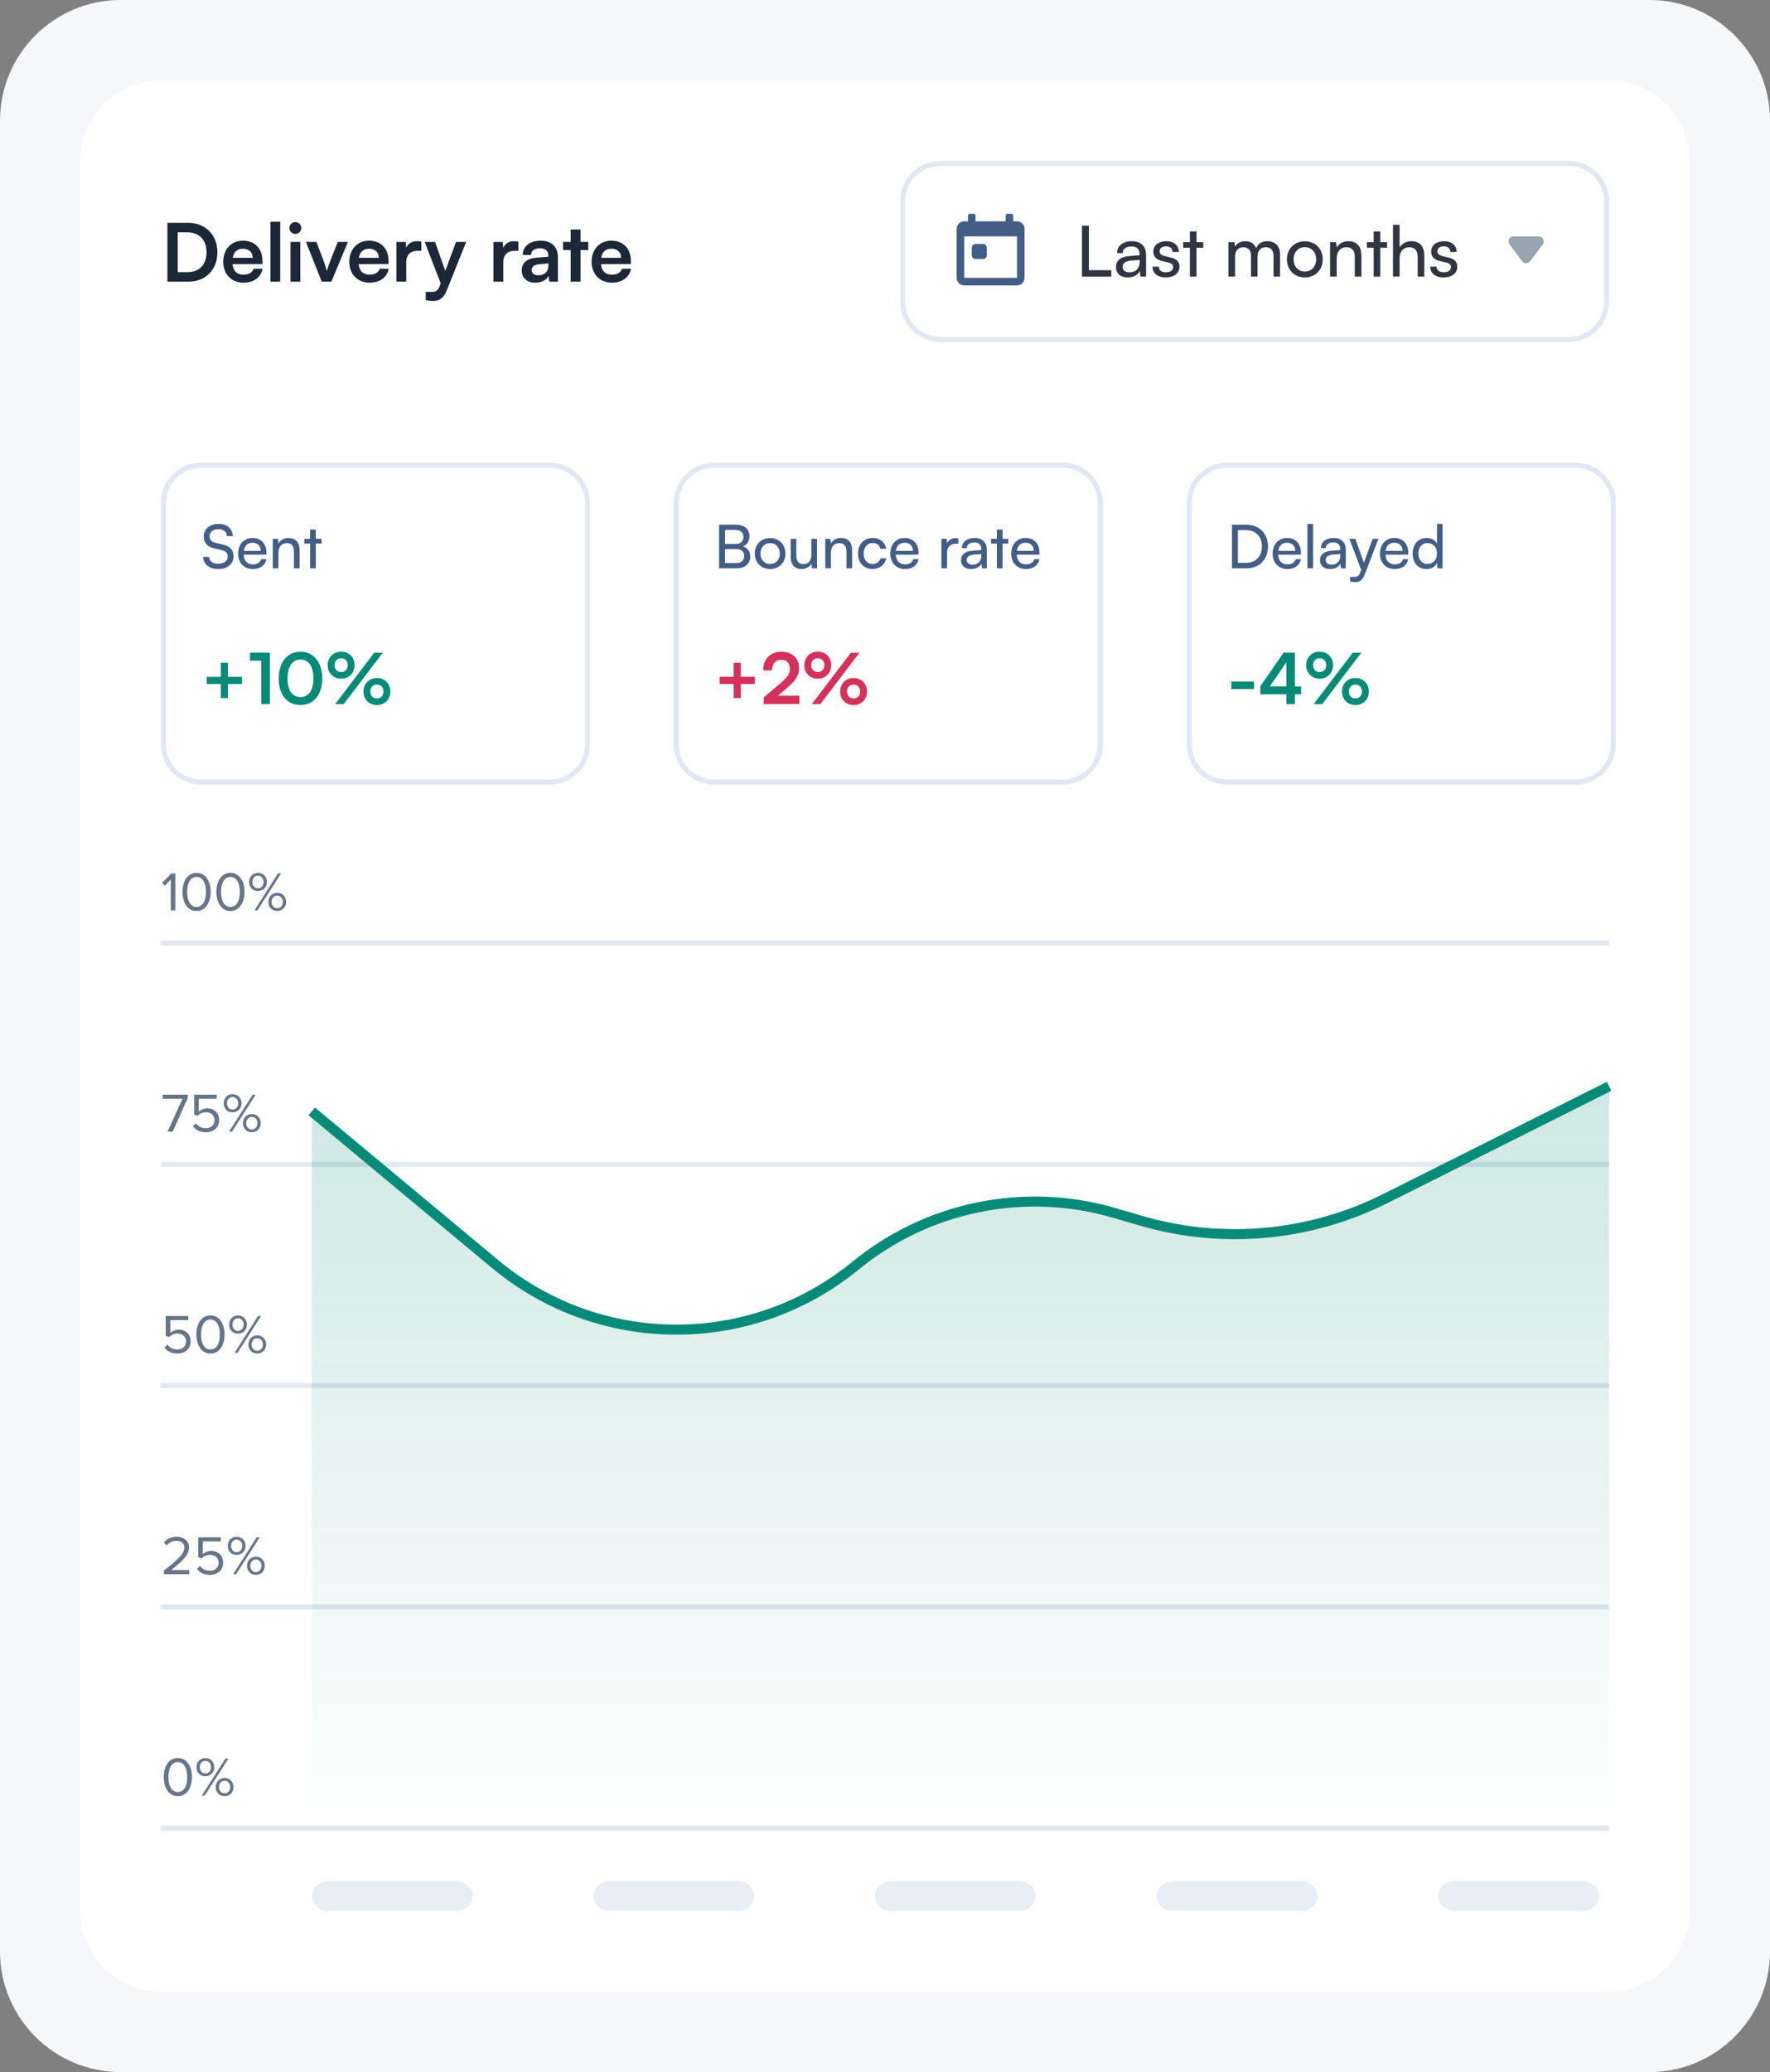
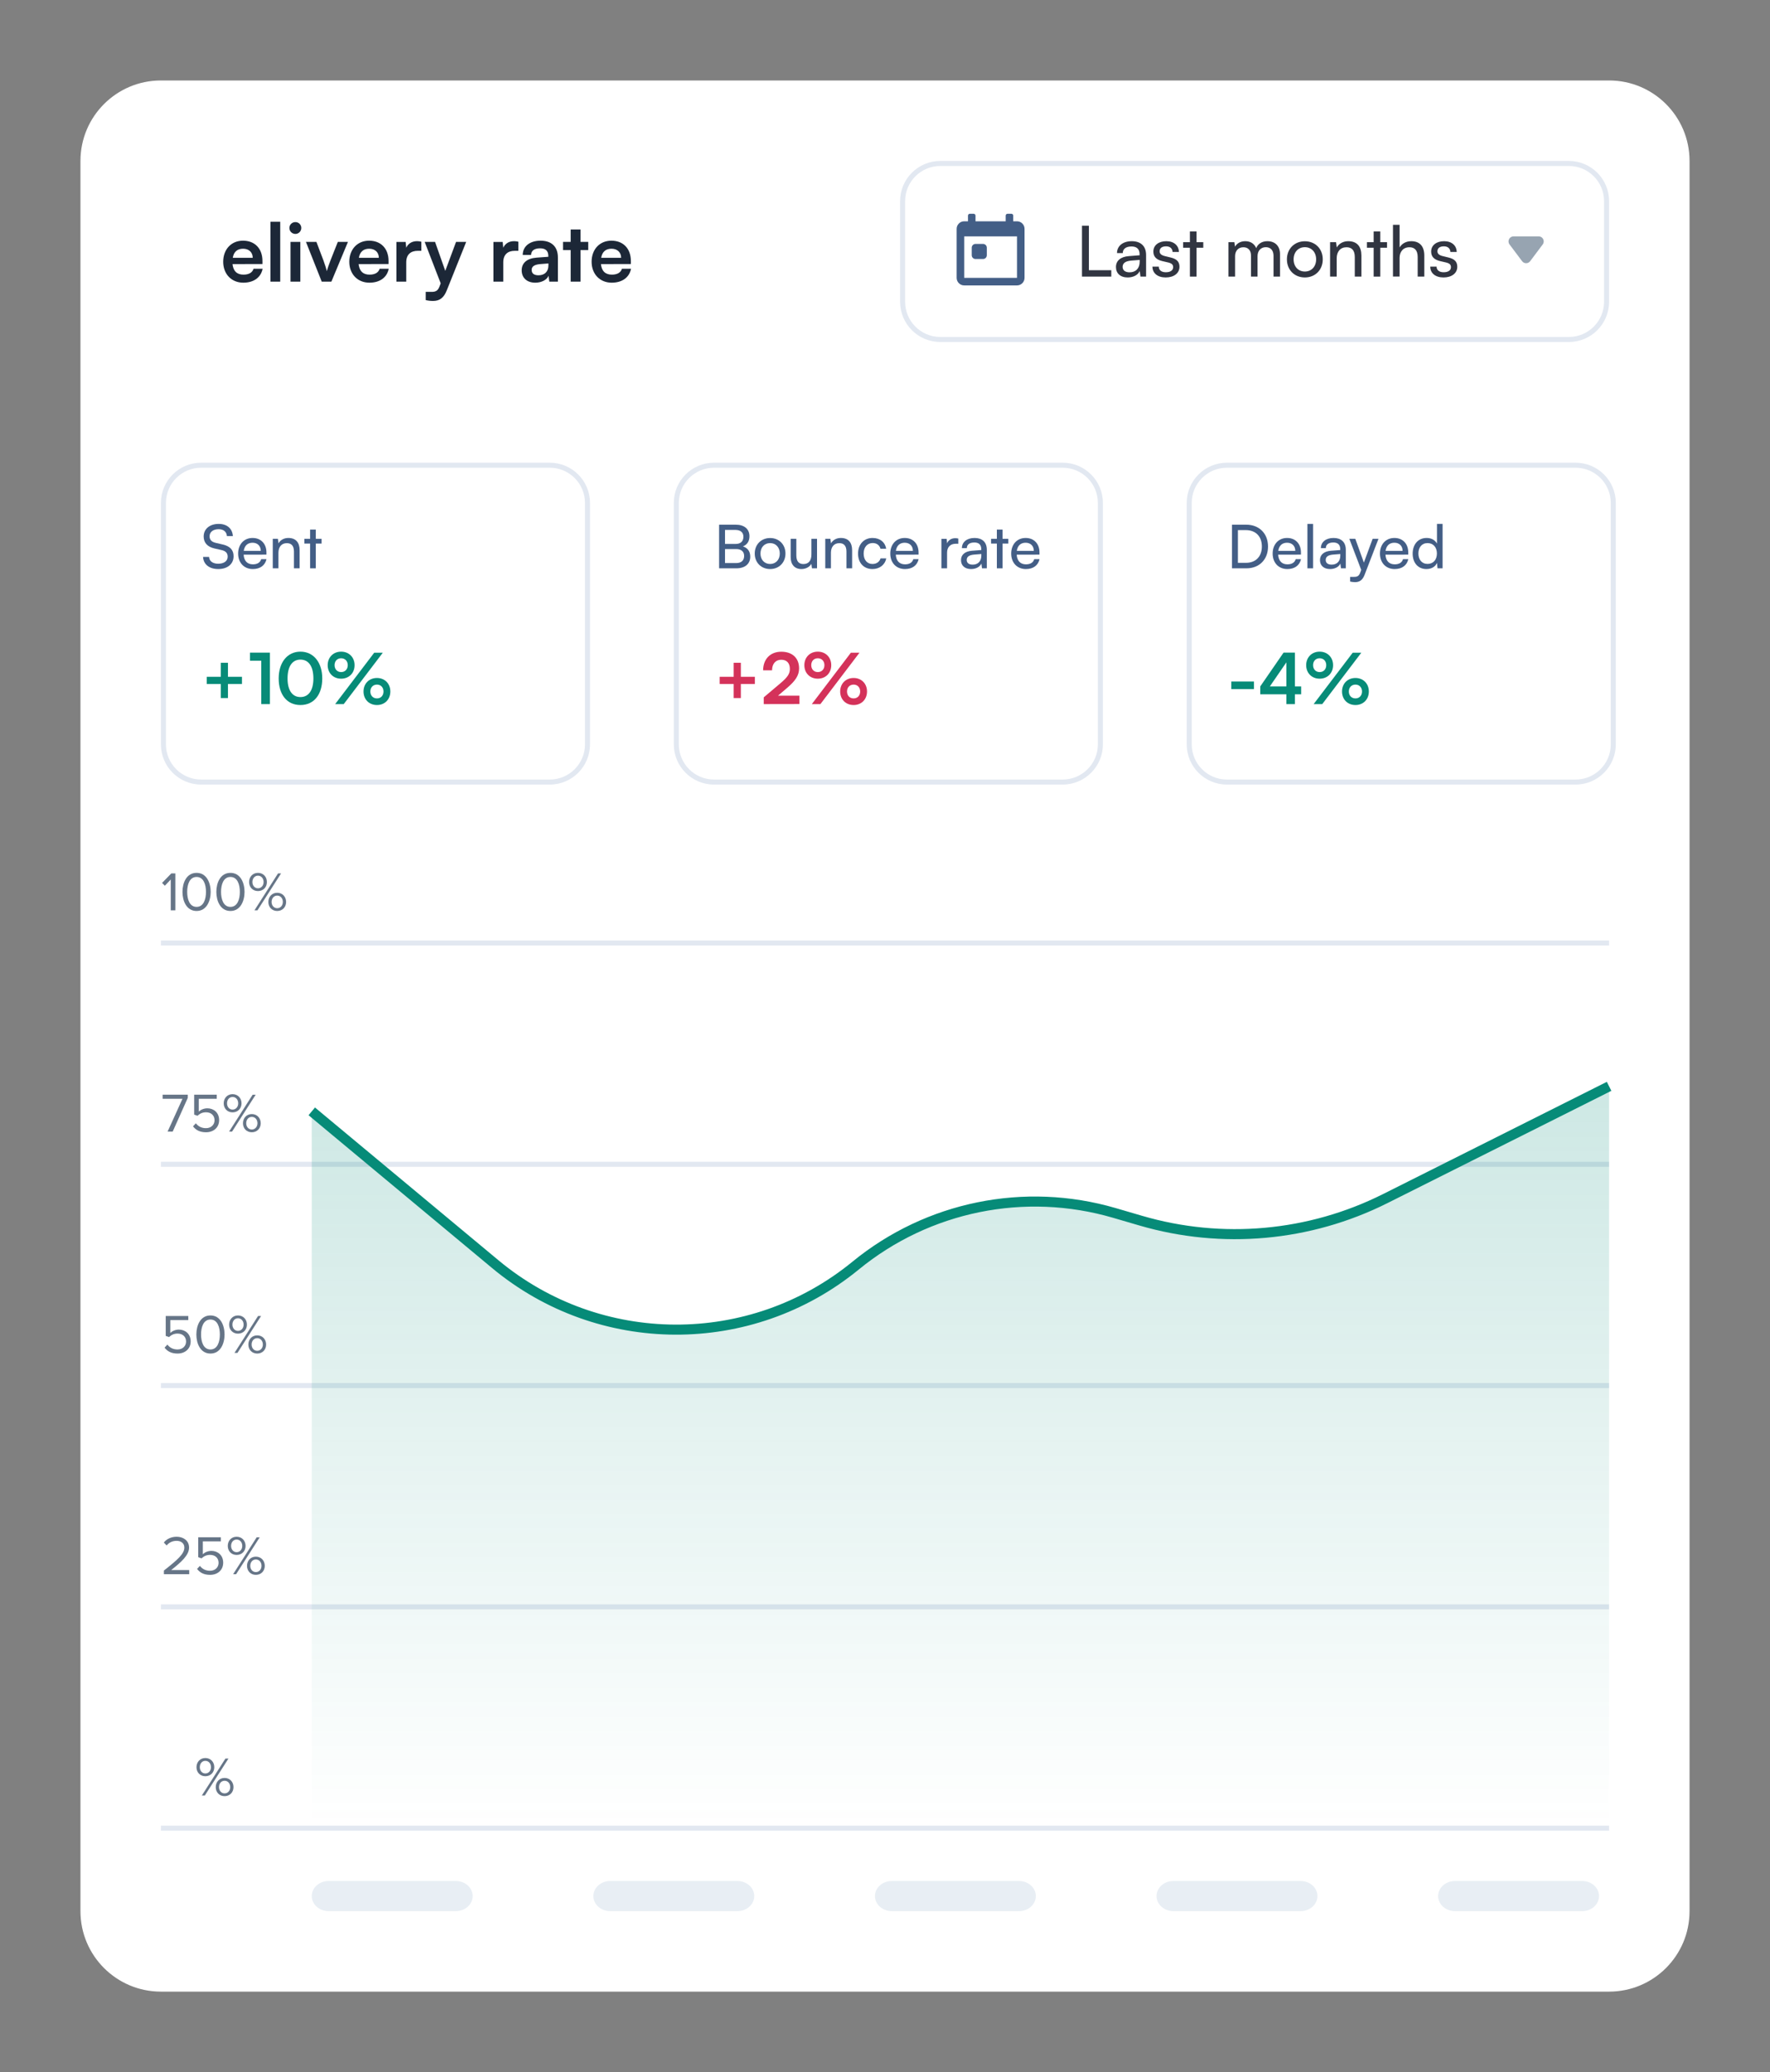
<svg xmlns="http://www.w3.org/2000/svg" width="352" height="412" viewBox="0 0 352 412" fill="none">
  <rect x="0" y="0" width="352" height="412" fill="#808080" stroke="none" />
-   <path d="M0 24C0 10.745 10.745 0 24 0L328 0C341.255 0 352 10.745 352 24V388C352 401.255 341.255 412 328 412H24C10.745 412 0 401.255 0 388L0 24Z" fill="#F5F7FA" />
  <path d="M16 32C16 23.163 23.163 16 32 16L320 16C328.837 16 336 23.163 336 32V380C336 388.837 328.837 396 320 396H32C23.163 396 16 388.837 16 380L16 32Z" fill="white" />
  <path d="M179 40C179 35.582 182.582 32 187 32H312C316.418 32 320 35.582 320 40V60C320 64.418 316.418 68 312 68H187C182.582 68 179 64.418 179 60V40Z" fill="white" />
  <path fill-rule="evenodd" clip-rule="evenodd" d="M312 33H187C183.134 33 180 36.134 180 40V60C180 63.866 183.134 67 187 67H312C315.866 67 319 63.866 319 60V40C319 36.134 315.866 33 312 33ZM187 32C182.582 32 179 35.582 179 40V60C179 64.418 182.582 68 187 68H312C316.418 68 320 64.418 320 60V40C320 35.582 316.418 32 312 32H187Z" fill="#E2E8F1" />
  <path fill-rule="evenodd" clip-rule="evenodd" d="M304.3 51.933C303.9 52.467 303.1 52.467 302.7 51.933L300.2 48.6C299.706 47.941 300.176 47 301 47H306C306.824 47 307.294 47.941 306.8 48.6L304.3 51.933Z" fill="#97A4B1" />
  <path d="M284.433 53.011H285.693C285.693 53.711 286.225 54.131 287.093 54.131C288.017 54.131 288.549 53.753 288.549 53.123C288.549 52.661 288.325 52.381 287.611 52.199L286.407 51.919C285.189 51.625 284.615 51.023 284.615 50.015C284.615 48.755 285.679 47.957 287.191 47.957C288.689 47.957 289.669 48.797 289.697 50.099H288.437C288.409 49.413 287.947 48.979 287.149 48.979C286.323 48.979 285.861 49.343 285.861 49.973C285.861 50.435 286.197 50.743 286.869 50.911L288.073 51.205C289.235 51.485 289.809 52.017 289.809 53.039C289.809 54.341 288.689 55.167 287.065 55.167C285.455 55.167 284.433 54.313 284.433 53.011Z" fill="#313541" />
  <path d="M278.338 54.985H277.022V44.695H278.338V49.203C278.772 48.461 279.598 47.957 280.662 47.957C282.412 47.957 283.252 49.063 283.252 50.813V54.999H281.936V51.107C281.936 49.721 281.278 49.161 280.298 49.161C279.024 49.161 278.338 50.085 278.338 51.261V54.985Z" fill="#313541" />
  <path d="M274.497 55H273.181V49.26H271.837V48.154H273.181V46.012H274.497V48.154H275.841V49.26H274.497V55Z" fill="#313541" />
  <path d="M265.829 54.999H264.513V48.153H265.703L265.843 49.203C266.277 48.419 267.145 47.957 268.111 47.957C269.917 47.957 270.743 49.063 270.743 50.813V54.999H269.427V51.107C269.427 49.721 268.783 49.161 267.775 49.161C266.543 49.161 265.829 50.043 265.829 51.373V54.999Z" fill="#313541" />
  <path d="M255.93 51.569C255.93 49.455 257.442 47.971 259.5 47.971C261.544 47.971 263.056 49.455 263.056 51.569C263.056 53.683 261.544 55.167 259.5 55.167C257.442 55.167 255.93 53.683 255.93 51.569ZM257.26 51.569C257.26 52.997 258.17 53.991 259.5 53.991C260.816 53.991 261.74 52.997 261.74 51.569C261.74 50.141 260.816 49.147 259.5 49.147C258.17 49.147 257.26 50.141 257.26 51.569Z" fill="#313541" />
  <path d="M245.622 54.999H244.306V48.153H245.482L245.608 49.049C245.958 48.405 246.686 47.957 247.652 47.957C248.716 47.957 249.472 48.489 249.822 49.343C250.144 48.489 250.97 47.957 252.034 47.957C253.602 47.957 254.554 48.937 254.554 50.519V54.999H253.266V50.841C253.266 49.763 252.664 49.147 251.74 49.147C250.746 49.147 250.088 49.847 250.088 50.939V54.999H248.786V50.827C248.786 49.749 248.198 49.161 247.274 49.161C246.28 49.161 245.622 49.847 245.622 50.939V54.999Z" fill="#313541" />
  <path d="M237.952 55H236.636V49.26H235.292V48.154H236.636V46.012H237.952V48.154H239.296V49.26H237.952V55Z" fill="#313541" />
  <path d="M229.185 53.011H230.445C230.445 53.711 230.977 54.131 231.845 54.131C232.769 54.131 233.301 53.753 233.301 53.123C233.301 52.661 233.077 52.381 232.363 52.199L231.159 51.919C229.941 51.625 229.367 51.023 229.367 50.015C229.367 48.755 230.431 47.957 231.943 47.957C233.441 47.957 234.421 48.797 234.449 50.099H233.189C233.161 49.413 232.699 48.979 231.901 48.979C231.075 48.979 230.613 49.343 230.613 49.973C230.613 50.435 230.949 50.743 231.621 50.911L232.825 51.205C233.987 51.485 234.561 52.017 234.561 53.039C234.561 54.341 233.441 55.167 231.817 55.167C230.207 55.167 229.185 54.313 229.185 53.011Z" fill="#313541" />
  <path d="M224.268 55.167C222.798 55.167 221.93 54.341 221.93 53.095C221.93 51.835 222.868 51.051 224.478 50.925L226.634 50.757V50.561C226.634 49.413 225.948 49.007 225.024 49.007C223.918 49.007 223.288 49.497 223.288 50.323H222.14C222.14 48.895 223.316 47.957 225.08 47.957C226.774 47.957 227.922 48.853 227.922 50.701V54.999H226.802L226.662 53.893C226.312 54.677 225.374 55.167 224.268 55.167ZM224.646 54.145C225.892 54.145 226.648 53.333 226.648 52.045V51.681L224.898 51.821C223.736 51.933 223.26 52.381 223.26 53.053C223.26 53.781 223.792 54.145 224.646 54.145Z" fill="#313541" />
  <path d="M216.548 44.877V53.725H221V54.999H215.176V44.877H216.548Z" fill="#313541" />
  <path fill-rule="evenodd" clip-rule="evenodd" d="M203.75 45.5C203.75 44.672 203.078 44 202.25 44H201.5V42.875C201.5 42.668 201.332 42.5 201.125 42.5H200.375C200.168 42.5 200 42.668 200 42.875V44H194V42.875C194 42.668 193.832 42.5 193.625 42.5H192.875C192.668 42.5 192.5 42.668 192.5 42.875V44H191.75C190.922 44 190.25 44.672 190.25 45.5V55.25C190.25 56.078 190.922 56.75 191.75 56.75H202.25C203.078 56.75 203.75 56.078 203.75 55.25V45.5ZM202.25 55.25H191.75V47H202.25V55.25ZM195.5 51.5H194C193.586 51.5 193.25 51.164 193.25 50.75V49.25C193.25 48.836 193.586 48.5 194 48.5H195.5C195.914 48.5 196.25 48.836 196.25 49.25V50.75C196.25 51.164 195.914 51.5 195.5 51.5Z" fill="#435E86" />
  <path d="M90.632 374H65.368C63.508 374 62 375.343 62 377C62 378.657 63.508 380 65.368 380H90.632C92.492 380 94 378.657 94 377C94 375.343 92.492 374 90.632 374Z" fill="#E8EEF4" />
  <path d="M146.632 374H121.368C119.508 374 118 375.343 118 377C118 378.657 119.508 380 121.368 380H146.632C148.492 380 150 378.657 150 377C150 375.343 148.492 374 146.632 374Z" fill="#E8EEF4" />
  <path d="M202.632 374H177.368C175.508 374 174 375.343 174 377C174 378.657 175.508 380 177.368 380H202.632C204.492 380 206 378.657 206 377C206 375.343 204.492 374 202.632 374Z" fill="#E8EEF4" />
  <path d="M258.632 374H233.368C231.508 374 230 375.343 230 377C230 378.657 231.508 380 233.368 380H258.632C260.492 380 262 378.657 262 377C262 375.343 260.492 374 258.632 374Z" fill="#E8EEF4" />
  <path d="M314.632 374H289.368C287.508 374 286 375.343 286 377C286 378.657 287.508 380 289.368 380H314.632C316.492 380 318 378.657 318 377C318 375.343 316.492 374 314.632 374Z" fill="#E8EEF4" />
  <path d="M32 100C32 95.582 35.582 92 40 92H109.333C113.752 92 117.333 95.582 117.333 100V148C117.333 152.418 113.752 156 109.333 156H40C35.582 156 32 152.418 32 148V100Z" fill="white" />
  <path fill-rule="evenodd" clip-rule="evenodd" d="M109.333 93H40C36.134 93 33 96.134 33 100V148C33 151.866 36.134 155 40 155H109.333C113.199 155 116.333 151.866 116.333 148V100C116.333 96.134 113.199 93 109.333 93ZM40 92C35.582 92 32 95.582 32 100V148C32 152.418 35.582 156 40 156H109.333C113.752 156 117.333 152.418 117.333 148V100C117.333 95.582 113.752 92 109.333 92H40Z" fill="#E2E8F1" />
  <path d="M62.804 113.001H61.676V108.081H60.524V107.133H61.676V105.297H62.804V107.133H63.956V108.081H62.804V113.001Z" fill="#435E86" />
  <path d="M55.374 113.001H54.246V107.133H55.266L55.386 108.033C55.758 107.361 56.502 106.965 57.33 106.965C58.878 106.965 59.586 107.913 59.586 109.413V113.001H58.458V109.665C58.458 108.477 57.906 107.997 57.042 107.997C55.986 107.997 55.374 108.753 55.374 109.893V113.001Z" fill="#435E86" />
  <path d="M50.274 113.145C48.546 113.145 47.358 111.897 47.358 110.073C47.358 108.237 48.522 106.965 50.226 106.965C51.894 106.965 52.986 108.117 52.986 109.857V110.277L48.45 110.289C48.534 111.525 49.182 112.209 50.298 112.209C51.174 112.209 51.75 111.849 51.942 111.177H52.998C52.71 112.437 51.726 113.145 50.274 113.145ZM50.226 107.913C49.242 107.913 48.618 108.501 48.474 109.533H51.858C51.858 108.561 51.222 107.913 50.226 107.913Z" fill="#435E86" />
  <path d="M40.504 106.664C40.504 105.176 41.704 104.168 43.492 104.168C45.148 104.168 46.216 105.092 46.312 106.592H45.124C45.064 105.728 44.452 105.224 43.48 105.224C42.388 105.224 41.68 105.776 41.68 106.628C41.68 107.324 42.076 107.744 42.892 107.936L44.32 108.272C45.736 108.596 46.456 109.364 46.456 110.588C46.456 112.148 45.244 113.144 43.396 113.144C41.632 113.144 40.456 112.22 40.384 110.732H41.584C41.608 111.56 42.304 112.088 43.396 112.088C44.548 112.088 45.28 111.548 45.28 110.684C45.28 110 44.908 109.568 44.08 109.376L42.652 109.052C41.236 108.728 40.504 107.912 40.504 106.664Z" fill="#435E86" />
  <path d="M70.515 132.258C70.515 133.84 69.395 134.946 67.841 134.946C66.287 134.946 65.167 133.84 65.167 132.258C65.167 130.69 66.287 129.57 67.841 129.57C69.395 129.57 70.515 130.69 70.515 132.258ZM76.129 129.78L68.359 140H66.651L74.421 129.78H76.129ZM69.157 132.258C69.157 131.446 68.625 130.886 67.841 130.886C67.057 130.886 66.539 131.446 66.539 132.258C66.539 133.07 67.071 133.63 67.841 133.63C68.625 133.63 69.157 133.07 69.157 132.258ZM77.627 137.494C77.627 139.062 76.521 140.182 74.967 140.182C73.399 140.182 72.293 139.062 72.293 137.494C72.293 135.926 73.399 134.806 74.967 134.806C76.521 134.806 77.627 135.926 77.627 137.494ZM76.269 137.494C76.269 136.682 75.737 136.122 74.967 136.122C74.183 136.122 73.651 136.682 73.651 137.494C73.651 138.306 74.183 138.866 74.967 138.866C75.737 138.866 76.269 138.306 76.269 137.494Z" fill="#078B78" />
  <path d="M55.422 134.904C55.422 131.726 57.13 129.57 59.748 129.57C62.366 129.57 64.088 131.726 64.088 134.904C64.088 138.068 62.464 140.182 59.748 140.182C57.032 140.182 55.422 138.068 55.422 134.904ZM57.186 134.904C57.186 137.27 58.138 138.6 59.748 138.6C61.372 138.6 62.324 137.27 62.324 134.904C62.324 132.482 61.372 131.152 59.748 131.152C58.138 131.152 57.186 132.482 57.186 134.904Z" fill="#078B78" />
  <path d="M51.958 131.376H49.718V129.766H53.68V140H51.958V131.376Z" fill="#078B78" />
  <path d="M41.12 134.569H43.906V131.783H45.334V134.569H48.12V135.997H45.334V138.797H43.906V135.997H41.12V134.569Z" fill="#078B78" />
  <path d="M134 100C134 95.582 137.582 92 142 92H211.333C215.752 92 219.333 95.582 219.333 100V148C219.333 152.418 215.752 156 211.333 156H142C137.582 156 134 152.418 134 148V100Z" fill="white" />
  <path fill-rule="evenodd" clip-rule="evenodd" d="M211.333 93H142C138.134 93 135 96.134 135 100V148C135 151.866 138.134 155 142 155H211.333C215.199 155 218.333 151.866 218.333 148V100C218.333 96.134 215.199 93 211.333 93ZM142 92C137.582 92 134 95.582 134 100V148C134 152.418 137.582 156 142 156H211.333C215.752 156 219.333 152.418 219.333 148V100C219.333 95.582 215.752 92 211.333 92H142Z" fill="#E2E8F1" />
  <path d="M204.012 113.145C202.284 113.145 201.096 111.897 201.096 110.073C201.096 108.237 202.26 106.965 203.964 106.965C205.632 106.965 206.724 108.117 206.724 109.857V110.277L202.188 110.289C202.272 111.525 202.92 112.209 204.036 112.209C204.912 112.209 205.488 111.849 205.68 111.177H206.736C206.448 112.437 205.464 113.145 204.012 113.145ZM203.964 107.913C202.98 107.913 202.356 108.501 202.212 109.533H205.596C205.596 108.561 204.96 107.913 203.964 107.913Z" fill="#435E86" />
  <path d="M199.374 113.001H198.246V108.081H197.094V107.133H198.246V105.297H199.374V107.133H200.526V108.081H199.374V113.001Z" fill="#435E86" />
  <path d="M193.118 113.145C191.858 113.145 191.114 112.437 191.114 111.369C191.114 110.289 191.918 109.617 193.298 109.509L195.146 109.365V109.197C195.146 108.213 194.558 107.865 193.766 107.865C192.818 107.865 192.278 108.285 192.278 108.993H191.294C191.294 107.769 192.302 106.965 193.814 106.965C195.266 106.965 196.25 107.733 196.25 109.317V113.001H195.29L195.17 112.053C194.87 112.725 194.066 113.145 193.118 113.145ZM193.442 112.269C194.51 112.269 195.158 111.573 195.158 110.469V110.157L193.658 110.277C192.662 110.373 192.254 110.757 192.254 111.333C192.254 111.957 192.71 112.269 193.442 112.269Z" fill="#435E86" />
  <path d="M190.578 107.084V108.116H190.074C189.006 108.116 188.346 108.764 188.346 109.892V113H187.218V107.144H188.274L188.346 108.032C188.586 107.42 189.174 107.012 189.978 107.012C190.182 107.012 190.35 107.036 190.578 107.084Z" fill="#435E86" />
  <path d="M179.965 113.145C178.237 113.145 177.049 111.897 177.049 110.073C177.049 108.237 178.213 106.965 179.917 106.965C181.585 106.965 182.677 108.117 182.677 109.857V110.277L178.141 110.289C178.225 111.525 178.873 112.209 179.989 112.209C180.865 112.209 181.441 111.849 181.633 111.177H182.689C182.401 112.437 181.417 113.145 179.965 113.145ZM179.917 107.913C178.933 107.913 178.309 108.501 178.165 109.533H181.549C181.549 108.561 180.913 107.913 179.917 107.913Z" fill="#435E86" />
  <path d="M170.639 110.073C170.639 108.237 171.803 106.965 173.519 106.965C174.995 106.965 176.027 107.805 176.231 109.113H175.103C174.911 108.369 174.311 107.973 173.555 107.973C172.487 107.973 171.755 108.789 171.755 110.061C171.755 111.321 172.439 112.137 173.507 112.137C174.311 112.137 174.911 111.717 175.115 111.021H176.243C176.015 112.293 174.923 113.145 173.507 113.145C171.779 113.145 170.639 111.921 170.639 110.073Z" fill="#435E86" />
  <path d="M165.249 113.001H164.121V107.133H165.141L165.261 108.033C165.633 107.361 166.377 106.965 167.205 106.965C168.753 106.965 169.461 107.913 169.461 109.413V113.001H168.333V109.665C168.333 108.477 167.781 107.997 166.917 107.997C165.861 107.997 165.249 108.753 165.249 109.893V113.001Z" fill="#435E86" />
  <path d="M161.368 107.133H162.484V113.001H161.476L161.356 112.113C161.02 112.725 160.24 113.145 159.376 113.145C158.008 113.145 157.24 112.221 157.24 110.781V107.133H158.368V110.409C158.368 111.669 158.908 112.149 159.772 112.149C160.804 112.149 161.368 111.489 161.368 110.229V107.133Z" fill="#435E86" />
  <path d="M150.096 110.061C150.096 108.249 151.392 106.977 153.156 106.977C154.908 106.977 156.204 108.249 156.204 110.061C156.204 111.873 154.908 113.145 153.156 113.145C151.392 113.145 150.096 111.873 150.096 110.061ZM151.236 110.061C151.236 111.285 152.016 112.137 153.156 112.137C154.284 112.137 155.076 111.285 155.076 110.061C155.076 108.837 154.284 107.985 153.156 107.985C152.016 107.985 151.236 108.837 151.236 110.061Z" fill="#435E86" />
  <path d="M143.008 113V104.324H146.32C148.012 104.324 149.044 105.188 149.044 106.616C149.044 107.612 148.612 108.284 147.748 108.644C148.708 108.956 149.2 109.652 149.2 110.684C149.2 112.124 148.156 113 146.44 113H143.008ZM146.248 105.368H144.184V108.152H146.32C147.292 108.152 147.844 107.624 147.844 106.724C147.844 105.86 147.268 105.368 146.248 105.368ZM146.416 109.172H144.184V111.956H146.416C147.424 111.956 147.988 111.44 147.988 110.54C147.988 109.676 147.412 109.172 146.416 109.172Z" fill="#435E86" />
  <path d="M165.31 132.258C165.31 133.84 164.19 134.946 162.636 134.946C161.082 134.946 159.962 133.84 159.962 132.258C159.962 130.69 161.082 129.57 162.636 129.57C164.19 129.57 165.31 130.69 165.31 132.258ZM170.924 129.78L163.154 140H161.446L169.216 129.78H170.924ZM163.952 132.258C163.952 131.446 163.42 130.886 162.636 130.886C161.852 130.886 161.334 131.446 161.334 132.258C161.334 133.07 161.866 133.63 162.636 133.63C163.42 133.63 163.952 133.07 163.952 132.258ZM172.422 137.494C172.422 139.062 171.316 140.182 169.762 140.182C168.194 140.182 167.088 139.062 167.088 137.494C167.088 135.926 168.194 134.806 169.762 134.806C171.316 134.806 172.422 135.926 172.422 137.494ZM171.064 137.494C171.064 136.682 170.532 136.122 169.762 136.122C168.978 136.122 168.446 136.682 168.446 137.494C168.446 138.306 168.978 138.866 169.762 138.866C170.532 138.866 171.064 138.306 171.064 137.494Z" fill="#D4325A" />
  <path d="M158.984 139.986L151.886 140V138.656L155.232 135.828C156.618 134.652 157.08 133.98 157.08 133C157.08 131.838 156.45 131.18 155.372 131.18C154.252 131.18 153.552 131.964 153.538 133.28H151.76C151.774 131.04 153.202 129.584 155.372 129.584C157.556 129.584 158.914 130.83 158.914 132.902C158.914 134.33 158.13 135.408 156.576 136.738L154.728 138.32H158.984V139.986Z" fill="#D4325A" />
  <path d="M143.12 134.569H145.906V131.783H147.334V134.569H150.12V135.997H147.334V138.797H145.906V135.997H143.12V134.569Z" fill="#D4325A" />
  <path d="M236 100C236 95.582 239.582 92 244 92H313.333C317.752 92 321.333 95.582 321.333 100V148C321.333 152.418 317.752 156 313.333 156H244C239.582 156 236 152.418 236 148V100Z" fill="white" />
  <path fill-rule="evenodd" clip-rule="evenodd" d="M313.333 93H244C240.134 93 237 96.134 237 100V148C237 151.866 240.134 155 244 155H313.333C317.199 155 320.333 151.866 320.333 148V100C320.333 96.134 317.199 93 313.333 93ZM244 92C239.582 92 236 95.582 236 100V148C236 152.418 239.582 156 244 156H313.333C317.752 156 321.333 152.418 321.333 148V100C321.333 95.582 317.752 92 313.333 92H244Z" fill="#E2E8F1" />
  <path d="M283.672 113.144C281.968 113.144 280.936 111.872 280.936 110.084C280.936 108.284 281.98 106.964 283.72 106.964C284.62 106.964 285.376 107.36 285.772 108.08V104.168H286.888V113H285.88L285.784 111.932C285.4 112.736 284.608 113.144 283.672 113.144ZM283.9 112.124C285.052 112.124 285.76 111.272 285.76 110.048C285.76 108.848 285.052 107.984 283.9 107.984C282.748 107.984 282.076 108.848 282.076 110.048C282.076 111.26 282.748 112.124 283.9 112.124Z" fill="#435E86" />
  <path d="M277.348 113.145C275.62 113.145 274.432 111.897 274.432 110.073C274.432 108.237 275.596 106.965 277.3 106.965C278.968 106.965 280.06 108.117 280.06 109.857V110.277L275.524 110.289C275.608 111.525 276.256 112.209 277.372 112.209C278.248 112.209 278.824 111.849 279.016 111.177H280.072C279.784 112.437 278.8 113.145 277.348 113.145ZM277.3 107.913C276.316 107.913 275.692 108.501 275.548 109.533H278.932C278.932 108.561 278.296 107.913 277.3 107.913Z" fill="#435E86" />
  <path d="M268.498 115.629V114.705H269.254C269.794 114.705 270.226 114.621 270.502 113.877L270.706 113.313L268.342 107.133H269.53L271.234 111.861L272.974 107.133H274.138L271.366 114.321C270.97 115.329 270.382 115.749 269.482 115.749C269.11 115.749 268.798 115.701 268.498 115.629Z" fill="#435E86" />
  <path d="M264.509 113.145C263.249 113.145 262.505 112.437 262.505 111.369C262.505 110.289 263.309 109.617 264.689 109.509L266.537 109.365V109.197C266.537 108.213 265.949 107.865 265.157 107.865C264.209 107.865 263.669 108.285 263.669 108.993H262.685C262.685 107.769 263.693 106.965 265.205 106.965C266.657 106.965 267.641 107.733 267.641 109.317V113.001H266.681L266.561 112.053C266.261 112.725 265.457 113.145 264.509 113.145ZM264.833 112.269C265.901 112.269 266.549 111.573 266.549 110.469V110.157L265.049 110.277C264.053 110.373 263.645 110.757 263.645 111.333C263.645 111.957 264.101 112.269 264.833 112.269Z" fill="#435E86" />
  <path d="M261.132 113H260.004V104.168H261.132V113Z" fill="#435E86" />
  <path d="M256.008 113.145C254.28 113.145 253.092 111.897 253.092 110.073C253.092 108.237 254.256 106.965 255.96 106.965C257.628 106.965 258.72 108.117 258.72 109.857V110.277L254.184 110.289C254.268 111.525 254.916 112.209 256.032 112.209C256.908 112.209 257.484 111.849 257.676 111.177H258.732C258.444 112.437 257.46 113.145 256.008 113.145ZM255.96 107.913C254.976 107.913 254.352 108.501 254.208 109.533H257.592C257.592 108.561 256.956 107.913 255.96 107.913Z" fill="#435E86" />
  <path d="M247.876 113H245.008V104.324H247.828C250.42 104.324 252.172 106.076 252.172 108.668C252.172 111.248 250.444 113 247.876 113ZM247.744 105.404H246.184V111.908H247.792C249.724 111.908 250.948 110.66 250.948 108.668C250.948 106.652 249.724 105.404 247.744 105.404Z" fill="#435E86" />
  <path d="M265.109 132.258C265.109 133.84 263.989 134.946 262.435 134.946C260.881 134.946 259.761 133.84 259.761 132.258C259.761 130.69 260.881 129.57 262.435 129.57C263.989 129.57 265.109 130.69 265.109 132.258ZM270.723 129.78L262.953 140H261.245L269.015 129.78H270.723ZM263.751 132.258C263.751 131.446 263.219 130.886 262.435 130.886C261.651 130.886 261.133 131.446 261.133 132.258C261.133 133.07 261.665 133.63 262.435 133.63C263.219 133.63 263.751 133.07 263.751 132.258ZM272.221 137.494C272.221 139.062 271.115 140.182 269.561 140.182C267.993 140.182 266.887 139.062 266.887 137.494C266.887 135.926 267.993 134.806 269.561 134.806C271.115 134.806 272.221 135.926 272.221 137.494ZM270.863 137.494C270.863 136.682 270.331 136.122 269.561 136.122C268.777 136.122 268.245 136.682 268.245 137.494C268.245 138.306 268.777 138.866 269.561 138.866C270.331 138.866 270.863 138.306 270.863 137.494Z" fill="#078B78" />
  <path d="M258.76 138.054H257.514V140H255.82V138.054H250.626V136.486L255.26 129.766H257.514V136.486H258.76V138.054ZM252.53 136.486H255.82V131.698L252.53 136.486Z" fill="#078B78" />
  <path d="M244.868 137.018V135.506H249.376V137.018H244.868Z" fill="#078B78" />
  <path d="M32 363H320V364H32V363Z" fill="#E2E8F1" />
  <path d="M39.076 351.379C39.076 350.345 39.791 349.553 40.836 349.553C41.892 349.553 42.618 350.345 42.618 351.379C42.618 352.402 41.892 353.172 40.836 353.172C39.791 353.172 39.076 352.402 39.076 351.379ZM40.143 357L44.829 349.663H45.434L40.737 357H40.143ZM41.958 351.379C41.958 350.653 41.496 350.114 40.836 350.114C40.187 350.114 39.736 350.653 39.736 351.379C39.736 352.072 40.187 352.622 40.836 352.622C41.496 352.622 41.958 352.072 41.958 351.379ZM42.904 355.339C42.904 354.305 43.619 353.513 44.664 353.513C45.709 353.513 46.435 354.305 46.435 355.339C46.435 356.362 45.709 357.132 44.664 357.132C43.619 357.132 42.904 356.362 42.904 355.339ZM45.786 355.339C45.786 354.613 45.324 354.074 44.664 354.074C44.004 354.074 43.553 354.613 43.553 355.339C43.553 356.032 44.004 356.582 44.664 356.582C45.324 356.582 45.786 356.032 45.786 355.339Z" fill="#667587" />
-   <path d="M32.561 353.337C32.561 351.544 33.353 349.553 35.366 349.553C37.368 349.553 38.171 351.544 38.171 353.337C38.171 355.119 37.368 357.132 35.366 357.132C33.353 357.132 32.561 355.119 32.561 353.337ZM37.236 353.337C37.236 351.874 36.763 350.367 35.366 350.367C33.969 350.367 33.496 351.874 33.496 353.337C33.496 354.8 33.969 356.318 35.366 356.318C36.763 356.318 37.236 354.8 37.236 353.337Z" fill="#667587" />
  <path d="M32 319H320V320H32V319Z" fill="#E2E8F1" />
  <path d="M45.296 307.379C45.296 306.345 46.011 305.553 47.056 305.553C48.112 305.553 48.838 306.345 48.838 307.379C48.838 308.402 48.112 309.172 47.056 309.172C46.011 309.172 45.296 308.402 45.296 307.379ZM46.363 313L51.049 305.663H51.654L46.957 313H46.363ZM48.178 307.379C48.178 306.653 47.716 306.114 47.056 306.114C46.407 306.114 45.956 306.653 45.956 307.379C45.956 308.072 46.407 308.622 47.056 308.622C47.716 308.622 48.178 308.072 48.178 307.379ZM49.124 311.339C49.124 310.305 49.839 309.513 50.884 309.513C51.929 309.513 52.655 310.305 52.655 311.339C52.655 312.362 51.929 313.132 50.884 313.132C49.839 313.132 49.124 312.362 49.124 311.339ZM52.006 311.339C52.006 310.613 51.544 310.074 50.884 310.074C50.224 310.074 49.773 310.613 49.773 311.339C49.773 312.032 50.224 312.582 50.884 312.582C51.544 312.582 52.006 312.032 52.006 311.339Z" fill="#667587" />
  <path d="M39.193 311.954L39.754 311.349C40.238 311.965 40.876 312.317 41.778 312.317C42.779 312.317 43.472 311.635 43.472 310.744C43.472 309.776 42.779 309.16 41.789 309.16C41.14 309.16 40.59 309.369 40.095 309.853L39.424 309.622V305.662H43.912V306.476H40.337V309.028C40.689 308.676 41.316 308.368 42.053 308.368C43.274 308.368 44.385 309.204 44.385 310.711C44.385 312.207 43.252 313.131 41.778 313.131C40.535 313.131 39.743 312.68 39.193 311.954Z" fill="#667587" />
  <path d="M32.594 313V312.274C35.234 310.195 36.664 308.974 36.664 307.709C36.664 306.774 35.894 306.367 35.135 306.367C34.255 306.367 33.573 306.741 33.144 307.291L32.583 306.708C33.144 305.971 34.101 305.553 35.135 305.553C36.356 305.553 37.599 306.246 37.599 307.709C37.599 309.205 36.081 310.569 34.035 312.186H37.632V313H32.594Z" fill="#667587" />
  <path d="M32 275H320V276H32V275Z" fill="#E2E8F1" />
  <path d="M45.565 263.379C45.565 262.345 46.28 261.553 47.325 261.553C48.381 261.553 49.107 262.345 49.107 263.379C49.107 264.402 48.381 265.172 47.325 265.172C46.28 265.172 45.565 264.402 45.565 263.379ZM46.632 269L51.318 261.663H51.923L47.226 269H46.632ZM48.447 263.379C48.447 262.653 47.985 262.114 47.325 262.114C46.676 262.114 46.225 262.653 46.225 263.379C46.225 264.072 46.676 264.622 47.325 264.622C47.985 264.622 48.447 264.072 48.447 263.379ZM49.393 267.339C49.393 266.305 50.108 265.513 51.153 265.513C52.198 265.513 52.924 266.305 52.924 267.339C52.924 268.362 52.198 269.132 51.153 269.132C50.108 269.132 49.393 268.362 49.393 267.339ZM52.275 267.339C52.275 266.613 51.813 266.074 51.153 266.074C50.493 266.074 50.042 266.613 50.042 267.339C50.042 268.032 50.493 268.582 51.153 268.582C51.813 268.582 52.275 268.032 52.275 267.339Z" fill="#667587" />
  <path d="M39.049 265.337C39.049 263.544 39.841 261.553 41.854 261.553C43.856 261.553 44.659 263.544 44.659 265.337C44.659 267.119 43.856 269.132 41.854 269.132C39.841 269.132 39.049 267.119 39.049 265.337ZM43.724 265.337C43.724 263.874 43.251 262.367 41.854 262.367C40.457 262.367 39.984 263.874 39.984 265.337C39.984 266.8 40.457 268.318 41.854 268.318C43.251 268.318 43.724 266.8 43.724 265.337Z" fill="#667587" />
  <path d="M32.726 267.954L33.287 267.349C33.771 267.965 34.409 268.317 35.311 268.317C36.312 268.317 37.005 267.635 37.005 266.744C37.005 265.776 36.312 265.16 35.322 265.16C34.673 265.16 34.123 265.369 33.628 265.853L32.957 265.622V261.662H37.445V262.476H33.87V265.028C34.222 264.676 34.849 264.368 35.586 264.368C36.807 264.368 37.918 265.204 37.918 266.711C37.918 268.207 36.785 269.131 35.311 269.131C34.068 269.131 33.276 268.68 32.726 267.954Z" fill="#667587" />
  <path d="M32 231H320V232H32V231Z" fill="#E2E8F1" />
  <path d="M44.49 219.379C44.49 218.345 45.205 217.553 46.25 217.553C47.306 217.553 48.032 218.345 48.032 219.379C48.032 220.402 47.306 221.172 46.25 221.172C45.205 221.172 44.49 220.402 44.49 219.379ZM45.557 225L50.243 217.663H50.848L46.151 225H45.557ZM47.372 219.379C47.372 218.653 46.91 218.114 46.25 218.114C45.601 218.114 45.15 218.653 45.15 219.379C45.15 220.072 45.601 220.622 46.25 220.622C46.91 220.622 47.372 220.072 47.372 219.379ZM48.318 223.339C48.318 222.305 49.033 221.513 50.078 221.513C51.123 221.513 51.849 222.305 51.849 223.339C51.849 224.362 51.123 225.132 50.078 225.132C49.033 225.132 48.318 224.362 48.318 223.339ZM51.2 223.339C51.2 222.613 50.738 222.074 50.078 222.074C49.418 222.074 48.967 222.613 48.967 223.339C48.967 224.032 49.418 224.582 50.078 224.582C50.738 224.582 51.2 224.032 51.2 223.339Z" fill="#667587" />
  <path d="M38.387 223.954L38.948 223.349C39.432 223.965 40.07 224.317 40.972 224.317C41.973 224.317 42.666 223.635 42.666 222.744C42.666 221.776 41.973 221.16 40.983 221.16C40.334 221.16 39.784 221.369 39.289 221.853L38.618 221.622V217.662H43.106V218.476H39.531V221.028C39.883 220.676 40.51 220.368 41.247 220.368C42.468 220.368 43.579 221.204 43.579 222.711C43.579 224.207 42.446 225.131 40.972 225.131C39.729 225.131 38.937 224.68 38.387 223.954Z" fill="#667587" />
  <path d="M33.331 224.999L36.29 218.476H32.341V217.662H37.346V218.289L34.343 224.999H33.331Z" fill="#667587" />
  <path d="M32 187H320V188H32V187Z" fill="#E2E8F1" />
  <path d="M49.539 175.379C49.539 174.345 50.254 173.553 51.299 173.553C52.355 173.553 53.081 174.345 53.081 175.379C53.081 176.402 52.355 177.172 51.299 177.172C50.254 177.172 49.539 176.402 49.539 175.379ZM50.606 181L55.292 173.663H55.897L51.2 181H50.606ZM52.421 175.379C52.421 174.653 51.959 174.114 51.299 174.114C50.65 174.114 50.199 174.653 50.199 175.379C50.199 176.072 50.65 176.622 51.299 176.622C51.959 176.622 52.421 176.072 52.421 175.379ZM53.367 179.339C53.367 178.305 54.082 177.513 55.127 177.513C56.172 177.513 56.898 178.305 56.898 179.339C56.898 180.362 56.172 181.132 55.127 181.132C54.082 181.132 53.367 180.362 53.367 179.339ZM56.249 179.339C56.249 178.613 55.787 178.074 55.127 178.074C54.467 178.074 54.016 178.613 54.016 179.339C54.016 180.032 54.467 180.582 55.127 180.582C55.787 180.582 56.249 180.032 56.249 179.339Z" fill="#667587" />
  <path d="M43.024 177.337C43.024 175.544 43.816 173.553 45.829 173.553C47.831 173.553 48.634 175.544 48.634 177.337C48.634 179.119 47.831 181.132 45.829 181.132C43.816 181.132 43.024 179.119 43.024 177.337ZM47.699 177.337C47.699 175.874 47.226 174.367 45.829 174.367C44.432 174.367 43.959 175.874 43.959 177.337C43.959 178.8 44.432 180.318 45.829 180.318C47.226 180.318 47.699 178.8 47.699 177.337Z" fill="#667587" />
  <path d="M36.288 177.337C36.288 175.544 37.081 173.553 39.093 173.553C41.096 173.553 41.898 175.544 41.898 177.337C41.898 179.119 41.096 181.132 39.093 181.132C37.081 181.132 36.288 179.119 36.288 177.337ZM40.964 177.337C40.964 175.874 40.49 174.367 39.093 174.367C37.697 174.367 37.224 175.874 37.224 177.337C37.224 178.8 37.697 180.318 39.093 180.318C40.49 180.318 40.964 178.8 40.964 177.337Z" fill="#667587" />
  <path d="M33.958 180.999V174.872L32.781 176.115L32.231 175.554L34.068 173.662H34.871V180.999H33.958Z" fill="#667587" />
  <path d="M121.653 56.208C119.301 56.208 117.653 54.495 117.653 52.047C117.653 49.568 119.269 47.855 121.589 47.855C123.957 47.855 125.461 49.44 125.461 51.904V52.495L119.509 52.511C119.653 53.904 120.389 54.608 121.685 54.608C122.757 54.608 123.461 54.191 123.685 53.44H125.493C125.157 55.167 123.717 56.208 121.653 56.208ZM121.605 49.456C120.453 49.456 119.749 50.08 119.557 51.264H123.525C123.525 50.175 122.773 49.456 121.605 49.456Z" fill="#1C2737" />
  <path d="M115.446 55.999H113.494V49.727H111.974V48.095H113.494V45.631H115.446V48.095H116.982V49.727H115.446V55.999Z" fill="#1C2737" />
  <path d="M106.454 56.208C104.774 56.208 103.75 55.231 103.75 53.743C103.75 52.288 104.806 51.376 106.678 51.231L109.046 51.056V50.88C109.046 49.807 108.406 49.376 107.414 49.376C106.262 49.376 105.622 49.855 105.622 50.688H103.958C103.958 48.975 105.366 47.855 107.51 47.855C109.638 47.855 110.95 49.008 110.95 51.2V55.999H109.238L109.094 54.831C108.758 55.648 107.686 56.208 106.454 56.208ZM107.094 54.736C108.294 54.736 109.062 54.016 109.062 52.8V52.383L107.414 52.511C106.198 52.623 105.734 53.023 105.734 53.663C105.734 54.383 106.214 54.736 107.094 54.736Z" fill="#1C2737" />
  <path d="M103.093 48.063V49.871H102.373C100.965 49.871 100.085 50.623 100.085 52.159V55.999H98.133V48.111H99.973L100.085 49.263C100.421 48.479 101.173 47.951 102.229 47.951C102.501 47.951 102.773 47.983 103.093 48.063Z" fill="#1C2737" />
  <path d="M84.664 59.664V58.032H85.832C86.6 58.032 87.08 57.856 87.416 56.928L87.64 56.336L84.456 48.096H86.52L88.552 53.856L90.696 48.096H92.712L88.84 57.76C88.248 59.232 87.416 59.84 86.12 59.84C85.576 59.84 85.096 59.776 84.664 59.664Z" fill="#1C2737" />
  <path d="M83.796 48.063V49.871H83.076C81.668 49.871 80.788 50.623 80.788 52.159V55.999H78.836V48.111H80.676L80.788 49.263C81.124 48.479 81.876 47.951 82.932 47.951C83.204 47.951 83.476 47.983 83.796 48.063Z" fill="#1C2737" />
  <path d="M73.466 56.208C71.114 56.208 69.466 54.495 69.466 52.047C69.466 49.568 71.082 47.855 73.402 47.855C75.77 47.855 77.274 49.44 77.274 51.904V52.495L71.322 52.511C71.466 53.904 72.202 54.608 73.498 54.608C74.57 54.608 75.274 54.191 75.498 53.44H77.306C76.97 55.167 75.53 56.208 73.466 56.208ZM73.418 49.456C72.266 49.456 71.562 50.08 71.37 51.264H75.338C75.338 50.175 74.586 49.456 73.418 49.456Z" fill="#1C2737" />
  <path d="M63.982 56L60.846 48.096H62.926L64.302 51.728C64.638 52.672 64.91 53.488 65.006 53.92C65.118 53.424 65.406 52.592 65.742 51.728L67.182 48.096H69.198L65.902 56H63.982Z" fill="#1C2737" />
  <path d="M58.75 46.512C58.078 46.512 57.55 45.984 57.55 45.328C57.55 44.672 58.078 44.16 58.75 44.16C59.39 44.16 59.918 44.672 59.918 45.328C59.918 45.984 59.39 46.512 58.75 46.512ZM57.774 56V48.096H59.726V56H57.774Z" fill="#1C2737" />
  <path d="M55.726 56H53.79V44.096H55.726V56Z" fill="#1C2737" />
  <path d="M48.388 56.208C46.036 56.208 44.388 54.495 44.388 52.047C44.388 49.568 46.004 47.855 48.324 47.855C50.692 47.855 52.196 49.44 52.196 51.904V52.495L46.244 52.511C46.388 53.904 47.124 54.608 48.42 54.608C49.492 54.608 50.196 54.191 50.42 53.44H52.228C51.892 55.167 50.452 56.208 48.388 56.208ZM48.34 49.456C47.188 49.456 46.484 50.08 46.292 51.264H50.26C50.26 50.175 49.508 49.456 48.34 49.456Z" fill="#1C2737" />
-   <path d="M37.504 55.999H33.296V44.303H37.392C40.848 44.303 43.232 46.687 43.232 50.175C43.232 53.615 40.896 55.999 37.504 55.999ZM37.2 46.191H35.344V54.111H37.312C39.648 54.111 41.072 52.607 41.072 50.175C41.072 47.695 39.616 46.191 37.2 46.191Z" fill="#1C2737" />
  <path d="M98.481 251.437L62 220.99V363H320V216L275.487 238.377C260.426 245.948 243.053 247.522 226.876 242.781L221.631 241.243C203.795 236.016 184.527 239.942 170.16 251.734C149.295 268.858 119.203 268.733 98.481 251.437Z" fill="url(#paint0_linear_508_18699)" />
  <path fill-rule="evenodd" clip-rule="evenodd" d="M320.448 216.893L275.941 239.209C260.647 246.877 243.018 248.471 226.598 243.671L221.33 242.131C203.818 237.012 184.908 240.86 170.79 252.416C149.544 269.808 118.945 269.682 97.843 252.115L61.36 221.745L62.64 220.207L99.123 250.578C119.488 267.531 149.018 267.653 169.524 250.869C184.152 238.894 203.746 234.907 221.891 240.211L227.159 241.751C243.094 246.41 260.203 244.863 275.044 237.421L319.552 215.105L320.448 216.893Z" fill="#068B78" />
  <defs>
    <linearGradient id="paint0_linear_508_18699" x1="191" y1="216" x2="191" y2="363" gradientUnits="userSpaceOnUse">
      <stop stop-color="#068B78" stop-opacity="0.2" />
      <stop offset="1" stop-color="#068B78" stop-opacity="0" />
    </linearGradient>
  </defs>
</svg>